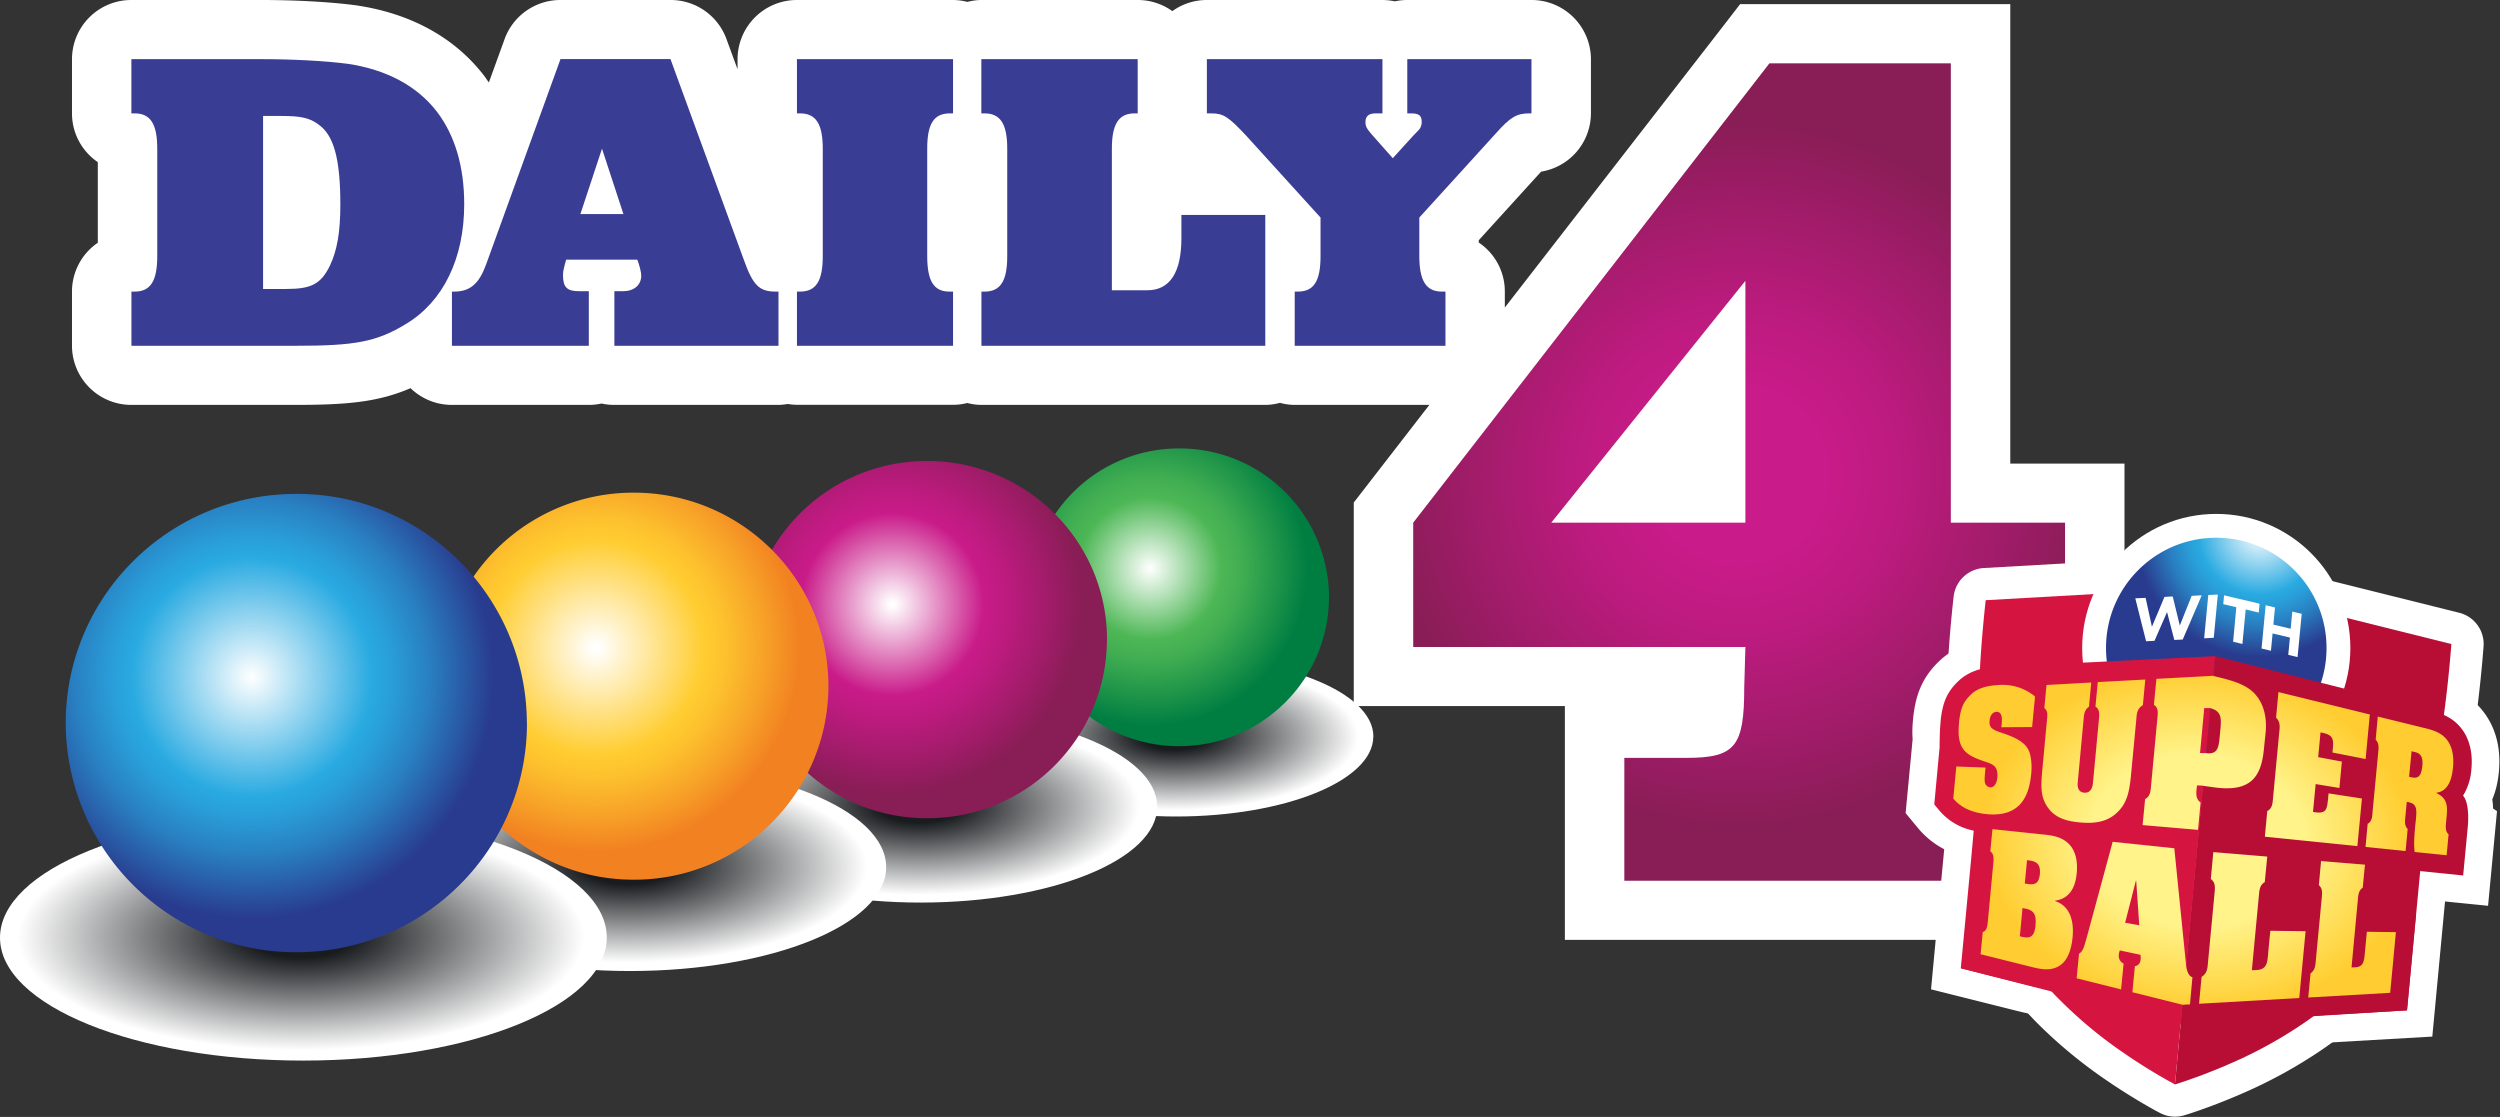
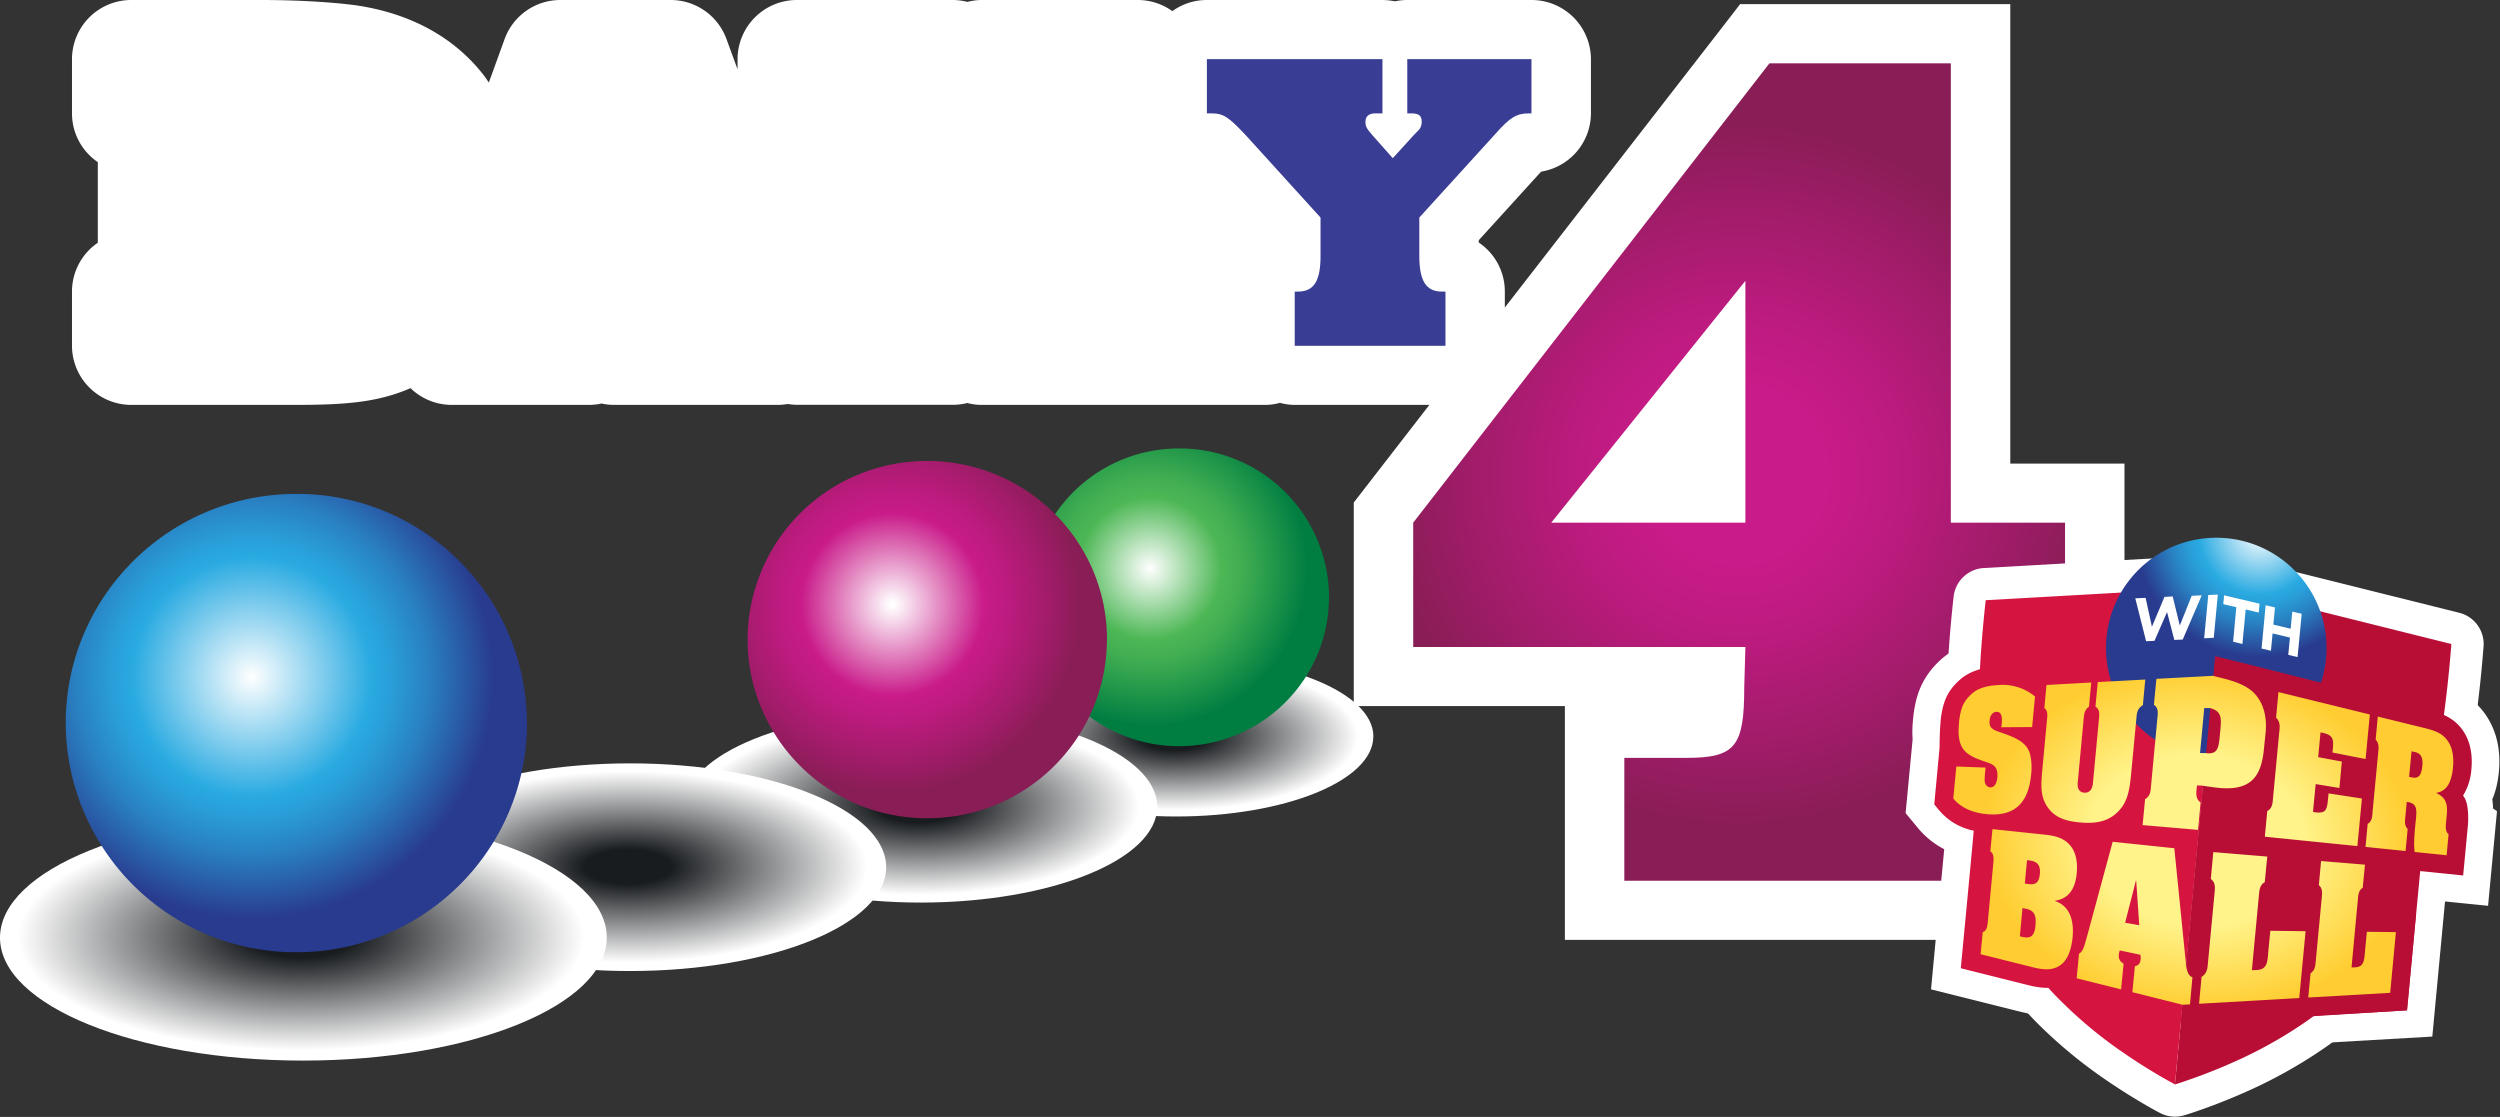
<svg xmlns="http://www.w3.org/2000/svg" width="303.08" height="135.41">
  <rect width="100%" height="100%" fill="#333333" stroke="none" />
  <defs>
    <radialGradient id="a" cx="250.92" cy="63.77" r="49.82" fx="250.92" fy="63.77" gradientTransform="matrix(.677 0 0 .677 -11.76 0)" gradientUnits="userSpaceOnUse" spreadMethod="pad">
      <stop offset="0" style="stop-opacity:1;stop-color:#c91b89" />
      <stop offset=".24" style="stop-opacity:1;stop-color:#c91b89" />
      <stop offset=".43" style="stop-opacity:1;stop-color:#bd1b7f" />
      <stop offset=".75" style="stop-opacity:1;stop-color:#9e1c67" />
      <stop offset=".95" style="stop-opacity:1;stop-color:#891d56" />
      <stop offset="1" style="stop-opacity:1;stop-color:#891d56" />
    </radialGradient>
    <radialGradient id="b" cx="170.73" cy="105.83" r="24.63" fx="170.73" fy="105.83" gradientTransform="matrix(.679 -0 0 .272 -9.123 38.2)" gradientUnits="userSpaceOnUse" spreadMethod="pad">
      <stop offset="0" style="stop-opacity:1;stop-color:#191c1f" />
      <stop offset=".18" style="stop-opacity:1;stop-color:#191c1f" />
      <stop offset="1" style="stop-opacity:1;stop-color:#fff" />
    </radialGradient>
    <radialGradient id="d" cx="170.52" cy="82.38" r="22.45" fx="170.52" fy="82.38" gradientTransform="matrix(.67 -0 0 .67 -9.653 -3.49)" gradientUnits="userSpaceOnUse" spreadMethod="pad">
      <stop offset="0" style="stop-opacity:1;stop-color:#fff" />
      <stop offset=".43" style="stop-opacity:1;stop-color:#4db755" />
      <stop offset=".55" style="stop-opacity:1;stop-color:#41ae52" />
      <stop offset=".75" style="stop-opacity:1;stop-color:#22974a" />
      <stop offset=".95" style="stop-opacity:1;stop-color:#007e42" />
      <stop offset="1" style="stop-opacity:1;stop-color:#007e42" />
    </radialGradient>
    <radialGradient id="e" cx="136.48" cy="115.4" r="29.55" fx="136.48" fy="115.4" gradientTransform="matrix(.679 -0 0 .272 -9.122 41.965)" gradientUnits="userSpaceOnUse" spreadMethod="pad">
      <stop offset="0" style="stop-opacity:1;stop-color:#191c1f" />
      <stop offset=".18" style="stop-opacity:1;stop-color:#191c1f" />
      <stop offset="1" style="stop-opacity:1;stop-color:#fff" />
    </radialGradient>
    <radialGradient id="g" cx="135.54" cy="87.25" r="26.94" fx="135.54" fy="87.25" gradientTransform="matrix(.67 -0 0 .67 -9.653 -3.49)" gradientUnits="userSpaceOnUse" spreadMethod="pad">
      <stop offset="0" style="stop-opacity:1;stop-color:#fff" />
      <stop offset=".01" style="stop-opacity:1;stop-color:#fff" />
      <stop offset=".46" style="stop-opacity:1;stop-color:#c91b89" />
      <stop offset=".58" style="stop-opacity:1;stop-color:#bd1b7f" />
      <stop offset=".81" style="stop-opacity:1;stop-color:#9e1c67" />
      <stop offset=".95" style="stop-opacity:1;stop-color:#891d56" />
      <stop offset="1" style="stop-opacity:1;stop-color:#891d56" />
    </radialGradient>
    <radialGradient id="h" cx="97.53" cy="123.63" r="32.02" fx="97.53" fy="123.63" gradientTransform="matrix(.679 -0 0 .272 -9.12 45.208)" gradientUnits="userSpaceOnUse" spreadMethod="pad">
      <stop offset="0" style="stop-opacity:1;stop-color:#191c1f" />
      <stop offset=".18" style="stop-opacity:1;stop-color:#191c1f" />
      <stop offset="1" style="stop-opacity:1;stop-color:#fff" />
    </radialGradient>
    <radialGradient id="j" cx="95.31" cy="93.13" r="29.18" fx="95.31" fy="93.13" gradientTransform="matrix(.67 -0 0 .67 -9.653 -3.49)" gradientUnits="userSpaceOnUse" spreadMethod="pad">
      <stop offset="0" style="stop-opacity:1;stop-color:#fff" />
      <stop offset=".01" style="stop-opacity:1;stop-color:#fff" />
      <stop offset=".5" style="stop-opacity:1;stop-color:#ffcd31" />
      <stop offset=".6" style="stop-opacity:1;stop-color:#fdc12e" />
      <stop offset=".78" style="stop-opacity:1;stop-color:#f7a228" />
      <stop offset=".95" style="stop-opacity:1;stop-color:#f28121" />
      <stop offset="1" style="stop-opacity:1;stop-color:#f28121" />
    </radialGradient>
    <radialGradient id="k" cx="53.75" cy="133.23" r="37.93" fx="53.75" fy="133.23" gradientTransform="matrix(.679 -0 0 .272 -9.12 48.984)" gradientUnits="userSpaceOnUse" spreadMethod="pad">
      <stop offset="0" style="stop-opacity:1;stop-color:#191c1f" />
      <stop offset=".18" style="stop-opacity:1;stop-color:#191c1f" />
      <stop offset="1" style="stop-opacity:1;stop-color:#fff" />
    </radialGradient>
    <radialGradient id="m" cx="48.57" cy="97.09" r="34.57" fx="48.57" fy="97.09" gradientTransform="matrix(.67 -0 0 .67 -9.653 -3.49)" gradientUnits="userSpaceOnUse" spreadMethod="pad">
      <stop offset="0" style="stop-opacity:1;stop-color:#fff" />
      <stop offset=".47" style="stop-opacity:1;stop-color:#29aae1" />
      <stop offset=".55" style="stop-opacity:1;stop-color:#299ed8" />
      <stop offset=".7" style="stop-opacity:1;stop-color:#297fc1" />
      <stop offset=".88" style="stop-opacity:1;stop-color:#294e9c" />
      <stop offset=".95" style="stop-opacity:1;stop-color:#293b8e" />
      <stop offset="1" style="stop-opacity:1;stop-color:#293b8e" />
    </radialGradient>
    <radialGradient id="n" cx="314" cy="81.17" r="18.34" fx="314" fy="81.17" gradientTransform="rotate(5.371 247.264 75.764)scale(.647)" gradientUnits="userSpaceOnUse" spreadMethod="pad">
      <stop offset="0" style="stop-opacity:1;stop-color:#fff" />
      <stop offset=".47" style="stop-opacity:1;stop-color:#29aae1" />
      <stop offset=".55" style="stop-opacity:1;stop-color:#299ed8" />
      <stop offset=".7" style="stop-opacity:1;stop-color:#297fc1" />
      <stop offset=".88" style="stop-opacity:1;stop-color:#294e9c" />
      <stop offset=".95" style="stop-opacity:1;stop-color:#293b8e" />
      <stop offset="1" style="stop-opacity:1;stop-color:#293b8e" />
    </radialGradient>
    <radialGradient id="o" cx="247.33" cy="278.6" r="69.57" fx="247.33" fy="278.6" gradientTransform="matrix(.58 .055 -.044 .464 68.7 -66.409)" gradientUnits="userSpaceOnUse" spreadMethod="pad">
      <stop offset="0" style="stop-opacity:1;stop-color:#fff38a" />
      <stop offset=".24" style="stop-opacity:1;stop-color:#fff38a" />
      <stop offset=".48" style="stop-opacity:1;stop-color:#ffcd31" />
      <stop offset="1" style="stop-opacity:1;stop-color:#ffcd31" />
    </radialGradient>
    <clipPath id="c" clipPathUnits="userSpaceOnUse">
      <path d="M0 0h228v102H0Z" />
    </clipPath>
    <clipPath id="f" clipPathUnits="userSpaceOnUse">
      <path d="M0 0h228v102H0Z" />
    </clipPath>
    <clipPath id="i" clipPathUnits="userSpaceOnUse">
      <path d="M0 0h228v102H0Z" />
    </clipPath>
    <clipPath id="l" clipPathUnits="userSpaceOnUse">
      <path d="M0 0h228v102H0Z" />
    </clipPath>
  </defs>
  <path d="M187.801 42.164h-4.973V.375h-24.57l-1.621 2.102-19.778 25.492v-1.457a5.35 5.35 0 0 0-2.371-4.453v-.211l5.625-6.188.055-.051a5.39 5.39 0 0 0 4.523-5.304V5.379A5.403 5.403 0 0 0 139.289 0h-11.301c-.379 0-.758.043-1.125.121A6 6 0 0 0 125.73 0h-15.976c-1.168 0-2.25.375-3.133 1.012A5.4 5.4 0 0 0 103.477 0H89.258c-.449 0-.879.074-1.289.172A5.3 5.3 0 0 0 86.676 0H72.48a5.396 5.396 0 0 0-5.402 5.379v.922l-1.012-2.762A5.4 5.4 0 0 0 60.984 0H50.977a5.4 5.4 0 0 0-5.086 3.555L44.461 7.5c-.152-.203-.277-.414-.43-.609C41.363 3.422 37.359 1.207 32.348.48 30.113.18 26.879 0 23.699 0H11.953a5.39 5.39 0 0 0-5.406 5.379v4.933c0 1.774.879 3.434 2.348 4.434v7.332a5.37 5.37 0 0 0-2.348 4.442v4.929a5.393 5.393 0 0 0 5.402 5.375h14.91c4.633 0 7.536-.246 10.477-1.523a5.38 5.38 0 0 0 3.758 1.523h12.457q.597-.001 1.16-.125c.375.082.75.125 1.156.125h14.934c.293 0 .57-.043.84-.082.277.039.554.074.839.074h14.196c.453 0 .879-.058 1.293-.164.41.106.84.172 1.289.172h25.816a5.1 5.1 0 0 0 1.332-.187c.438.121.891.183 1.344.187h12.246l-5.75 7.426-1.125 1.453v18.512h19.199v21.262h50.895V42.164Z" style="fill:#fff;fill-opacity:1;fill-rule:nonzero;stroke:none" transform="scale(1.333)" />
  <path d="M177.426 47.535h10.383v11.309h-10.383l.097 3.683c.106 5.407.836 6.391 5.305 6.391h4.981v11.184h-40.082V68.926h5.609c4.473 0 5.297-.992 5.297-6.399l.105-3.683h-30.211V47.535l32.395-41.773h16.5v41.773Zm-18.688-21.996-17.656 21.996h17.656z" style="fill:url(#a);stroke:none" transform="scale(1.333)" />
  <path d="M124.898 66.984c0 4.012-8.027 7.266-17.91 7.274-9.902 0-17.926-3.246-17.926-7.262 0-4.012 8.024-7.266 17.918-7.273 9.891 0 17.918 3.246 17.926 7.261z" clip-path="url(#c)" style="fill:url(#b);stroke:none" transform="scale(1.333)" />
  <path d="M120.863 54.324c0 7.469-6.09 13.535-13.613 13.535a13.57 13.57 0 0 1-9.613-3.945 13.57 13.57 0 0 1-4.008-9.586 13.57 13.57 0 0 1 4.004-9.594 13.58 13.58 0 0 1 9.617-3.949 13.57 13.57 0 0 1 9.613 3.945 13.6 13.6 0 0 1 4.008 9.594z" style="fill:url(#d);stroke:none" transform="scale(1.333)" />
  <path d="M105.246 73.363c0 4.817-9.629 8.715-21.492 8.723-11.875 0-21.504-3.891-21.504-8.699 0-4.813 9.621-8.723 21.488-8.731 11.879 0 21.5 3.903 21.508 8.703z" clip-path="url(#f)" style="fill:url(#e);stroke:none" transform="scale(1.333)" />
  <path d="M100.672 58.172c-.027 8.992-7.34 16.266-16.336 16.242-8.996.031-16.316-7.238-16.348-16.238a16.3 16.3 0 0 1 4.801-11.512 16.3 16.3 0 0 1 11.539-4.738c9.024 0 16.344 7.273 16.352 16.246z" style="fill:url(#g);stroke:none" transform="scale(1.333)" />
  <path d="M80.594 78.863c0 5.211-10.43 9.442-23.293 9.449-12.856 0-23.289-4.214-23.289-9.433 0-5.215 10.426-9.453 23.289-9.453 12.855 0 23.285 4.222 23.293 9.437" clip-path="url(#i)" style="fill:url(#h);stroke:none" transform="scale(1.333)" />
-   <path d="M75.344 62.398c-.028 9.75-7.949 17.629-17.699 17.606-9.743.023-17.665-7.848-17.7-17.59a17.65 17.65 0 0 1 5.203-12.469 17.65 17.65 0 0 1 12.497-5.14c9.765 0 17.699 7.875 17.699 17.586z" style="fill:url(#j);stroke:none" transform="scale(1.333)" />
  <path d="M55.184 85.262c0 6.179-12.352 11.187-27.598 11.195C12.359 96.457 0 91.461 0 85.281s12.352-11.187 27.586-11.187c15.238-.016 27.598 4.984 27.598 11.172Z" clip-path="url(#l)" style="fill:url(#k);stroke:none" transform="scale(1.333)" />
  <path d="M47.926 65.754c0 11.519-9.391 20.848-20.973 20.848a20.92 20.92 0 0 1-14.801-6.067 20.9 20.9 0 0 1-6.175-14.762c0-11.519 9.375-20.847 20.964-20.855 11.543-.039 20.934 9.289 20.977 20.836z" style="fill:url(#m);stroke:none" transform="scale(1.333)" />
-   <path d="M11.953 26.52h.293c1.449 0 2.055-.973 2.055-3.211v-9.786c0-2.234-.606-3.211-2.055-3.211h-.297V5.379h11.75c2.867 0 5.903.156 7.93.426 3.508.519 6.297 2.004 8.105 4.351 1.645 2.153 2.485 5.008 2.485 8.414 0 4.934-1.907 8.852-5.281 10.883-2.7 1.649-4.665 1.996-10.079 1.996H11.953Zm14.102-.239c2.289 0 3.148-.472 3.961-2.144.644-1.375.937-3.024.937-5.524 0-4.152-.586-6.297-1.973-7.281-.796-.598-1.574-.785-3.375-.785h-1.679v15.734zm41.593-2.656c.836 2.348 1.418 2.895 2.899 2.895h.254v4.929H55.875v-4.965h.797c.973 0 1.648-.55 1.648-1.418 0-.308-.172-.976-.359-1.449h-6.473l-.129.473c-.125.472-.156.707-.156.937 0 1.102.375 1.457 1.445 1.457h.903v4.965H41.102V26.52h.187c1.477 0 2.277-.711 2.922-2.473l6.766-18.676h10zm-10.949-4.156-1.949-5.946-1.965 5.946h3.93zm29.977 11.98H72.48V26.52h.286c1.453 0 2.062-.973 2.062-3.211v-9.786c0-2.234-.609-3.211-2.062-3.211h-.286V5.379h14.196v4.933h-.289c-1.481 0-2.059.977-2.059 3.211v9.75c0 2.266.578 3.247 2.027 3.247h.321zm17.672-5.051c2.039 0 3.097-1.601 3.097-4.738v-2.113h7.629v11.902H89.258V26.52h.285c1.453 0 2.062-.973 2.062-3.211v-9.786c0-2.234-.609-3.211-2.062-3.211h-.293V5.379h14.219v4.933h-.285c-1.446 0-2.063.977-2.063 3.211v12.875z" style="fill:#3a3d94;fill-opacity:1;fill-rule:nonzero;stroke:none" transform="scale(1.333)" />
  <path d="M139.281 5.379v4.933h-.222c-1.125 0-1.711.352-3 1.801l-6.977 7.672v3.481c0 2.273.609 3.254 2.055 3.254h.324v4.929H117.75V26.52h.285c1.449 0 2.063-.946 2.063-3.211v-3.524l-6.825-7.515c-1.515-1.606-1.996-1.958-3.062-1.958h-.449V5.379h15.968v4.933h-.644c-.609 0-.902.27-.902.782 0 .39.097.59.609 1.176l1.875 2.117 1.859-2.043.52-.539c.156-.164.254-.434.254-.711 0-.586-.254-.782-.969-.782h-.344V5.379Z" style="fill:#3a3d94;fill-opacity:1;fill-rule:nonzero;stroke:none" transform="scale(1.333)" />
  <path d="M226.734 73.531c0-.293-.031-.57-.07-.828.301-.703.512-1.535.602-2.531.277-2.965-.813-4.832-1.778-5.883-1.379-1.508-3.152-1.949-4.097-2.176l-8.848-2.187-.84 8.863.313.324-.289 3.043-.364.211-.164 1.742-3.883-.324-.812 8.559.348.285-.301 3.269-.406.278-.848 9.015 15.914-.918 1.156-12.289.195.02 3.719.375.813-8.609zm-33.683 6.27c.246-2.617-.563-4.875-2.258-6.324a6.7 6.7 0 0 0-2.129-1.243c.102-.453.195-.933.238-1.425v-.063a9.3 9.3 0 0 0-.074-2.504l.629-6.703-1.695-1.41a8.8 8.8 0 0 0-6.344-2.004c-2.07.121-3.691.75-4.957 1.914-1.785 1.649-2.227 3.375-2.438 5.008l-.039.375c-.035.406-.097 1.043-.035 1.793l-.64 6.734 1.105 1.336a7.7 7.7 0 0 0 2.406 1.949l-.211 2.219-.988 10.524 7.988 2.003c.442.106 1.063.262 1.789.329 1.204.113 2.688 0 4.157-.938 1.254-.793 2.804-2.43 3.121-5.75.105-1.172.015-2.258-.262-3.234.313-.719.539-1.575.637-2.578z" style="fill:#fff;fill-opacity:1;fill-rule:nonzero;stroke:none" transform="scale(1.333)" />
  <path d="M225.871 58.801a2.93 2.93 0 0 0-2.223-3.074l-20.871-5.207a2.8 2.8 0 0 0-.879-.082l-21.472 1.222a2.93 2.93 0 0 0-2.75 2.602 114 114 0 0 0-.66 9.261c-.301 9.93.875 17.852 3.398 22.915 1.125 2.257 2.774 4.5 4.918 6.66a43.5 43.5 0 0 0 6.172 5.101 56 56 0 0 0 4.516 2.797l.406.215a2.93 2.93 0 0 0 2.258.211l.48-.149a55 55 0 0 0 4.91-1.89 43.7 43.7 0 0 0 7.02-3.863 26.3 26.3 0 0 0 6.078-5.625c3.418-4.5 6.058-12.059 7.617-21.872.473-2.984.84-6.089 1.082-9.222" style="fill:#fff;fill-opacity:1;fill-rule:nonzero;stroke:none" transform="scale(1.333)" />
  <path d="M221.887 67.566c-1.485 9.332-3.922 16.442-7.051 20.551a23.3 23.3 0 0 1-5.398 4.988 40 40 0 0 1-6.547 3.598 51 51 0 0 1-4.653 1.785l-.433.137 4.269-45.254 20.871 5.203a115 115 0 0 1-1.05 8.992z" style="fill:#b80e36;fill-opacity:1;fill-rule:nonzero;stroke:none" transform="scale(1.333)" />
  <path d="M179.949 63.613c-.285 9.453.778 16.883 3.09 21.52a23.3 23.3 0 0 0 4.379 5.894 40 40 0 0 0 5.754 4.754 51 51 0 0 0 4.234 2.625l.399.219 4.269-45.254-21.48 1.215c-.27 2.43-.543 5.57-.645 9.027" style="fill:#d51540;fill-opacity:1;fill-rule:nonzero;stroke:none" transform="scale(1.333)" />
-   <path d="M213.758 58.934c0 6.738-5.461 12.195-12.196 12.195s-12.195-5.457-12.195-12.195c0-6.735 5.461-12.196 12.195-12.196 6.735 0 12.196 5.461 12.196 12.196" style="fill:#fff;fill-opacity:1;fill-rule:nonzero;stroke:none" transform="scale(1.333)" />
  <path d="M211.59 58.934c0 5.539-4.488 10.027-10.028 10.027a10.025 10.025 0 0 1-10.027-10.027c0-5.536 4.488-10.028 10.027-10.028 5.54 0 10.028 4.492 10.028 10.028" style="fill:url(#n);stroke:none" transform="scale(1.333)" />
  <path d="m194.199 54.414.938-.039.574 2.625 1.141-2.715.75-.039.644 2.641 1.082-2.699.914-.047-1.73 4.023-.766.035-.66-2.535-1.141 2.617-.765.039-.981-3.898zm6.629-.301.875-.039-.367 3.93-.875.047.375-3.938zm2.559 1.11-1.188-.278.074-.804 3.227.765-.074.805-1.188-.285-.297 3.14-.847-.203zm2.66-.18.855.203-.148 1.559 1.574.375.149-1.559.855.203-.375 3.938-.848-.203.153-1.575-1.578-.375-.149 1.575-.855-.204.375-3.937z" style="fill:#fff;fill-opacity:1;fill-rule:nonzero;stroke:none" transform="scale(1.333)" />
  <path d="M220.809 64.559s-19.164-4.868-19.344-4.883l-3.149 33.496 20.594-1.289 1.281-13.516z" style="fill:#b80e36;fill-opacity:1;fill-rule:nonzero;stroke:none" transform="scale(1.333)" />
-   <path d="m182.078 60.621-3.707 27.453 19.953 5.098 3.149-33.496zm8.176 16.035q-.024-.012-.024-.035h.024z" style="fill:#d51540;fill-opacity:1;fill-rule:nonzero;stroke:none" transform="scale(1.333)" />
  <path d="M218.766 74.234c-.043.422-.11.848.203 1.157l-.188 2.007-3.644-.375.195-2.097c.406-.227.414-.676.449-1.117l.504-5.313c.039-.434.113-.867-.226-1.23l.195-2.098 4.082 1.004c.68.164 1.527.359 2.07.953.637.684.778 1.664.688 2.648-.11 1.2-.485 2.18-1.508 2.325v.031c.812.394 1.043.898.937 2l-.058.625c-.039.375-.082.898.226 1.109l-.179 1.918-2.91-.297c-.063-.625-.079-1.164.125-3.039.082-.894.054-1.351-.719-1.5l-.121-.015zm.339-3.578.286.055c.613.113.839-.25.914-1.035.066-.723-.082-1.156-.696-1.285l-.285-.067-.226 2.324z" style="fill:#b80e36;fill-opacity:1;fill-rule:nonzero;stroke:none" transform="scale(1.333)" />
  <path d="m224.016 79.621-10.7-1.09.434-4.625.359-.211v-.047l.52-5.421v-.028l-.317-.324.45-4.801 6.031 1.477c.785.195 1.98.488 2.848 1.449.609.652 1.312 1.875 1.125 3.93a5.3 5.3 0 0 1-.762 2.437c.621.645.449 2.656.449 2.656z" style="fill:#b80e36;fill-opacity:1;fill-rule:nonzero;stroke:none" transform="scale(1.333)" />
  <path d="m209.926 90.719.211-2.196c.441-.3.449-.765.484-1.23l.527-5.551c.043-.465.125-.922-.257-1.238l.203-2.195 3.992.328-.195 2.101c-.407.254-.414.703-.45 1.149l-.578 6.097.309-.007c.793-.024.84-.586.906-1.329l.18-1.906 2.64.031-.527 5.52z" style="fill:#b80e36;fill-opacity:1;fill-rule:nonzero;stroke:none" transform="scale(1.333)" />
  <path d="m208.074 92.504.465-4.926.402-.269v-.055l.016-.113.527-5.618-.347-.285.449-4.738 7.328.602-.434 4.609-.367.234-.008.098-.097 1.035 3.726.035-.824 8.778z" style="fill:#b80e36;fill-opacity:1;fill-rule:nonzero;stroke:none" transform="scale(1.333)" />
  <path d="M189.621 82.176c.457-.598.813-1.422.926-2.61.164-1.785-.34-3.277-1.41-4.199-1.067-.929-2.348-1.066-3.285-1.164l-.782-.074a6.32 6.32 0 0 0 1.328-3.563v-.05a7 7 0 0 0-.277-2.739h.223l.488-5.152-.676-.57a6.28 6.28 0 0 0-4.597-1.418c-1.461.082-2.571.496-3.395 1.254-1.141 1.05-1.465 2.062-1.652 3.472l-.024.301c-.09.945-.09 2.324-.09 2.324l-.484 5.168.441.532a5.5 5.5 0 0 0 3.149 1.859l-.246 2.687-.496 5.25-.434 4.575 5.887 1.476c.414.106.898.227 1.441.277a3.9 3.9 0 0 0 2.547-.562c1.113-.699 1.793-2.031 1.969-3.871a5.6 5.6 0 0 0-.551-3.203" style="fill:#d51540;fill-opacity:1;fill-rule:nonzero;stroke:none" transform="scale(1.333)" />
  <path d="m214.395 76.949-8.415-.855.219-2.332c.485-.246.485-.75.531-1.231l.555-5.886c.051-.489.137-.973-.285-1.379l.219-2.325 8.308 2.039-.382 4.051-3.016-.593.039-.376c.074-.839.008-1.207-.914-1.41l-.211-.043-.211 2.25 2.152.403-.222 2.402-2.16-.355-.243 2.535.211.031c1.035.137 1.067-.301 1.168-1.313l.039-.406 3.032.465-.414 4.336zm8.296-1.086-.179 1.918-2.91-.297c-.063-.625-.079-1.164.125-3.039.082-.894.054-1.351-.719-1.5l-.121-.015-.121 1.304c-.043.422-.11.848.203 1.157l-.188 2.007-3.644-.375.195-2.097c.406-.227.414-.676.449-1.117l.504-5.313c.039-.434.113-.867-.226-1.23l.195-2.098 4.082 1.004c.68.164 1.527.359 2.07.953.637.684.778 1.664.688 2.648-.11 1.2-.485 2.18-1.508 2.325v.031c.812.394 1.043.898.937 2l-.058.625c-.039.375-.082.898.226 1.109m-2.386-6.187c.066-.723-.082-1.156-.696-1.285l-.285-.067-.226 2.324.3.063c.598.113.825-.25.899-1.035zm-14.024 17.086c-.078.816-.129 1.437-1.105 1.461l-.375.015.633-6.75c.05-.488.05-.976.539-1.261l.226-2.325-4.906-.406-.227 2.445c.473.348.375.864.332 1.375l-.586 6.172c-.046.508-.046 1.02-.585 1.356l-.231 2.445 9.113-.523.575-6.075-3.207-.039-.204 2.102zm8.797-.114c-.066.743-.113 1.305-.906 1.329l-.309.007.571-6.097c.043-.453.05-.895.449-1.149l.203-2.101-3.992-.328-.203 2.195c.375.316.3.773.257 1.238l-.527 5.551c-.043.465-.043.922-.484 1.23l-.211 2.196 7.453-.426.519-5.52-2.64-.031zm-13.734-15.046-.973-.133v-.016l-.562-.023c-.071.675-.168 1.199.328 1.554l-.231 2.489-5.043-.434.227-2.363c.496-.278.504-.781.547-1.278l.562-6c.047-.5.145-1.003-.308-1.296l.226-2.364 5.192-.277v.016l.3.074c1.153.285 2.661.64 3.493 1.586 1.328 1.5.929 3.574.902 3.922l-.106 1.05c-.242 2.528-1.179 3.973-4.554 3.493m.562-4.934c.121-1.254.227-1.965-.875-2.258v-.015h-.562l-.383 4.089.402.004h.153v.008c1.125.137 1.148-.582 1.265-1.828m-2.511 22.199-.223 2.477-.676.035-4.562-1.141.226-2.367c.324-.055.496-.269.524-.633a1.5 1.5 0 0 0-.02-.402l-1.875-.398a1.7 1.7 0 0 0-.09.374c-.039.36.11.661.434.825l-.227 2.347-4.043-1.011.219-2.243c.406-.21.512-.855.66-1.32l2.399-8.851 5.605.586 1.043 10.359.035.336c.063.426.196.93.571 1.035zm-4.836-4.719-.278-4.046h-.031l-.977 3.816zm-9.825-13.738v-.051c.051-.55.036-1.121-.078-1.629a1.9 1.9 0 0 0-.66-1.132c-.57-.496-1.5-.801-2.172-1.028-.226-.074-.625-.234-.758-.441-.136-.18-.136-.406-.113-.625.035-.418.262-.75.621-.766.563-.011.512.692.465 1.196l-.023.207 2.8-.02.262-2.777a4.62 4.62 0 0 0-3.422-1.035c-.847.054-1.722.226-2.355.812-.762.703-.973 1.289-1.125 2.457l-.012.242c-.226 2.332.637 2.852 2.25 3.407.758.261 1.348.375 1.234 1.535-.043.414-.253.871-.644.847a.55.55 0 0 1-.473-.398c-.074-.238-.015-.734.047-1.402l-2.656-.098-.277 2.91c.781.945 1.929 1.32 3.066 1.426 2.805.25 3.805-1.356 4.016-3.637zm1.422-4.851-.449 4.836c-.098 1.277-.113 2.281.691 3.242.696.847 1.778 1.07 2.766 1.16 1.012.09 2.191.062 3.145-.695 1.117-.903 1.32-1.989 1.476-3.375l.504-5.297c.043-.489.043-.977.598-1.297l.218-2.332-4.32.23-.211 2.231c.43.277.348.75.309 1.222l-.539 5.75c-.024.25-.137.903-.782.856-.636-.039-.628-.676-.601-.922l.527-5.664c.043-.465.051-.922.496-1.231l.207-2.203-4.07.227-.195 2.098c.351.269.277.718.23 1.164m2.34 19.671c-.098 1.02-.41 2.114-1.184 2.594-.824.535-1.785.309-2.683.082l-4.5-1.125.195-2.015c.336-.098.403-.442.449-.825l.524-5.566c.023-.383.023-.734-.285-.953l.195-2.016 4.41.465c.809.082 1.735.164 2.414.766.766.66.938 1.738.84 2.773-.133 1.426-.726 2.324-1.973 2.504v.031c1.368.45 1.735 1.821 1.598 3.285m-4.348-4.875.211.032c.696.109 1.071-.008 1.161-.91.074-.883-.301-1.133-.961-1.223l-.207-.027zm.973 3.766c.09-.922-.148-1.344-.914-1.484l-.269-.055-.239 2.574.27.059c.765.164 1.07-.137 1.16-1.094z" style="fill:url(#o);stroke:none" transform="scale(1.333)" />
</svg>